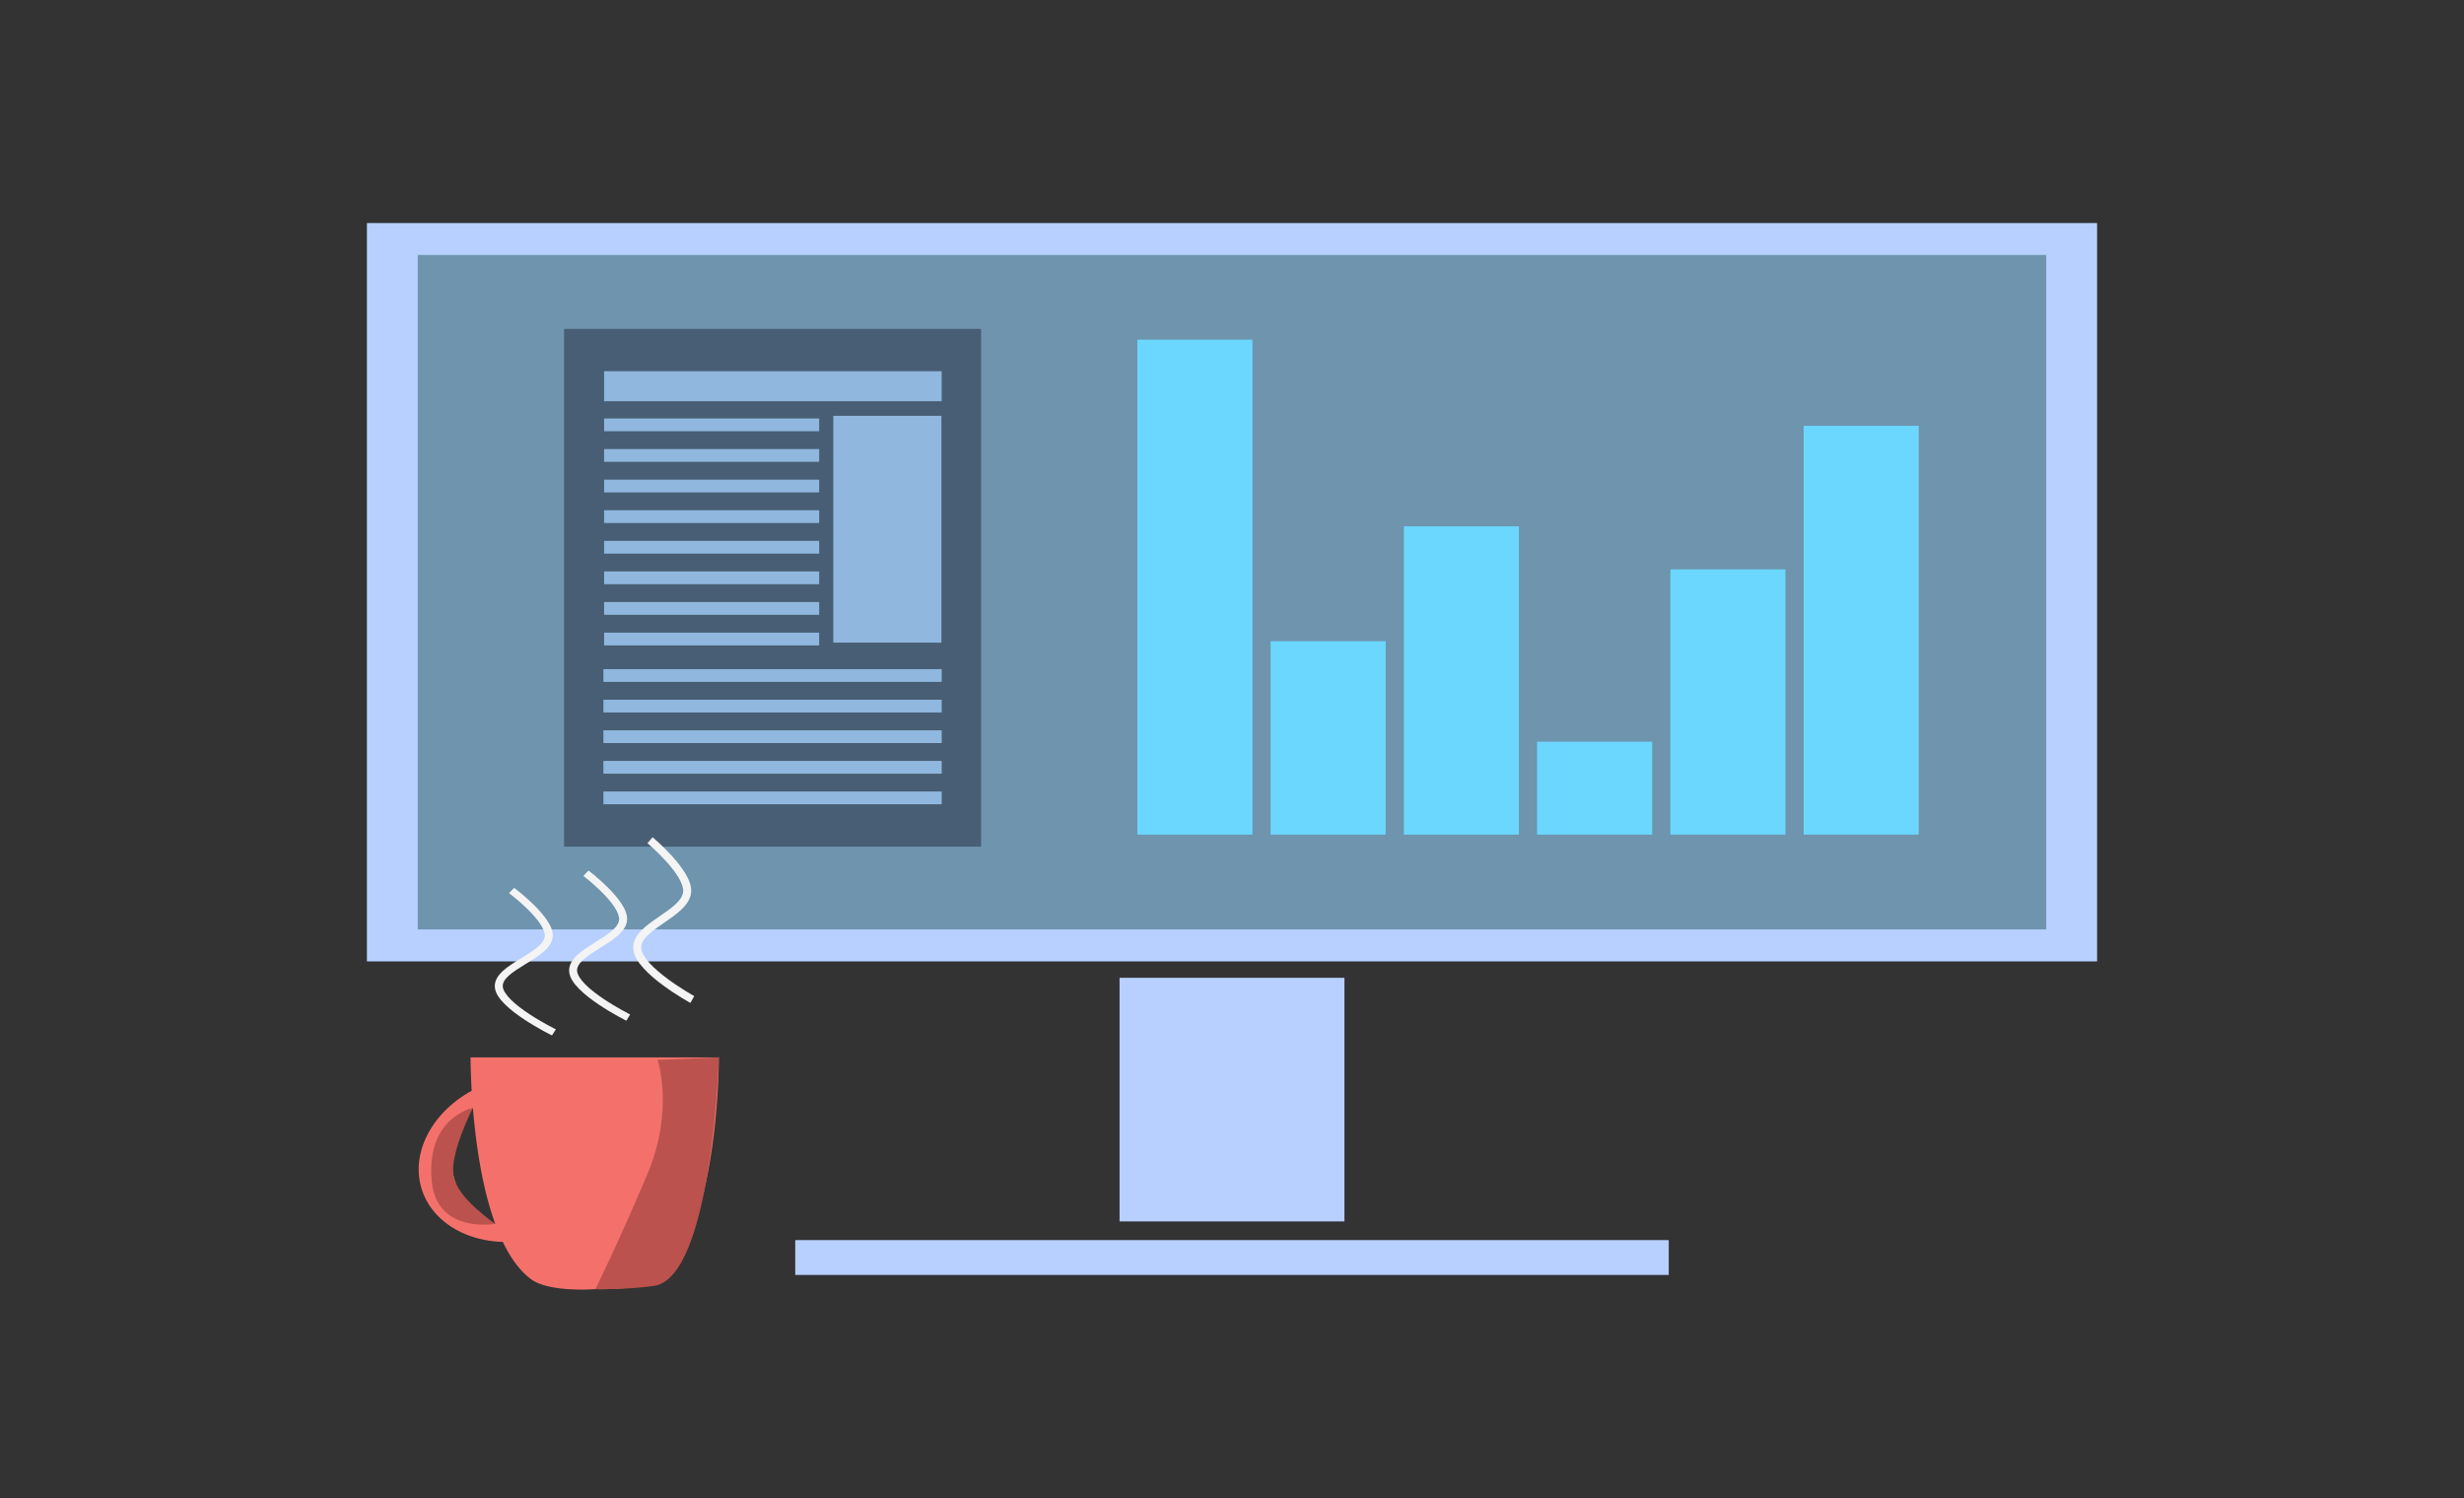
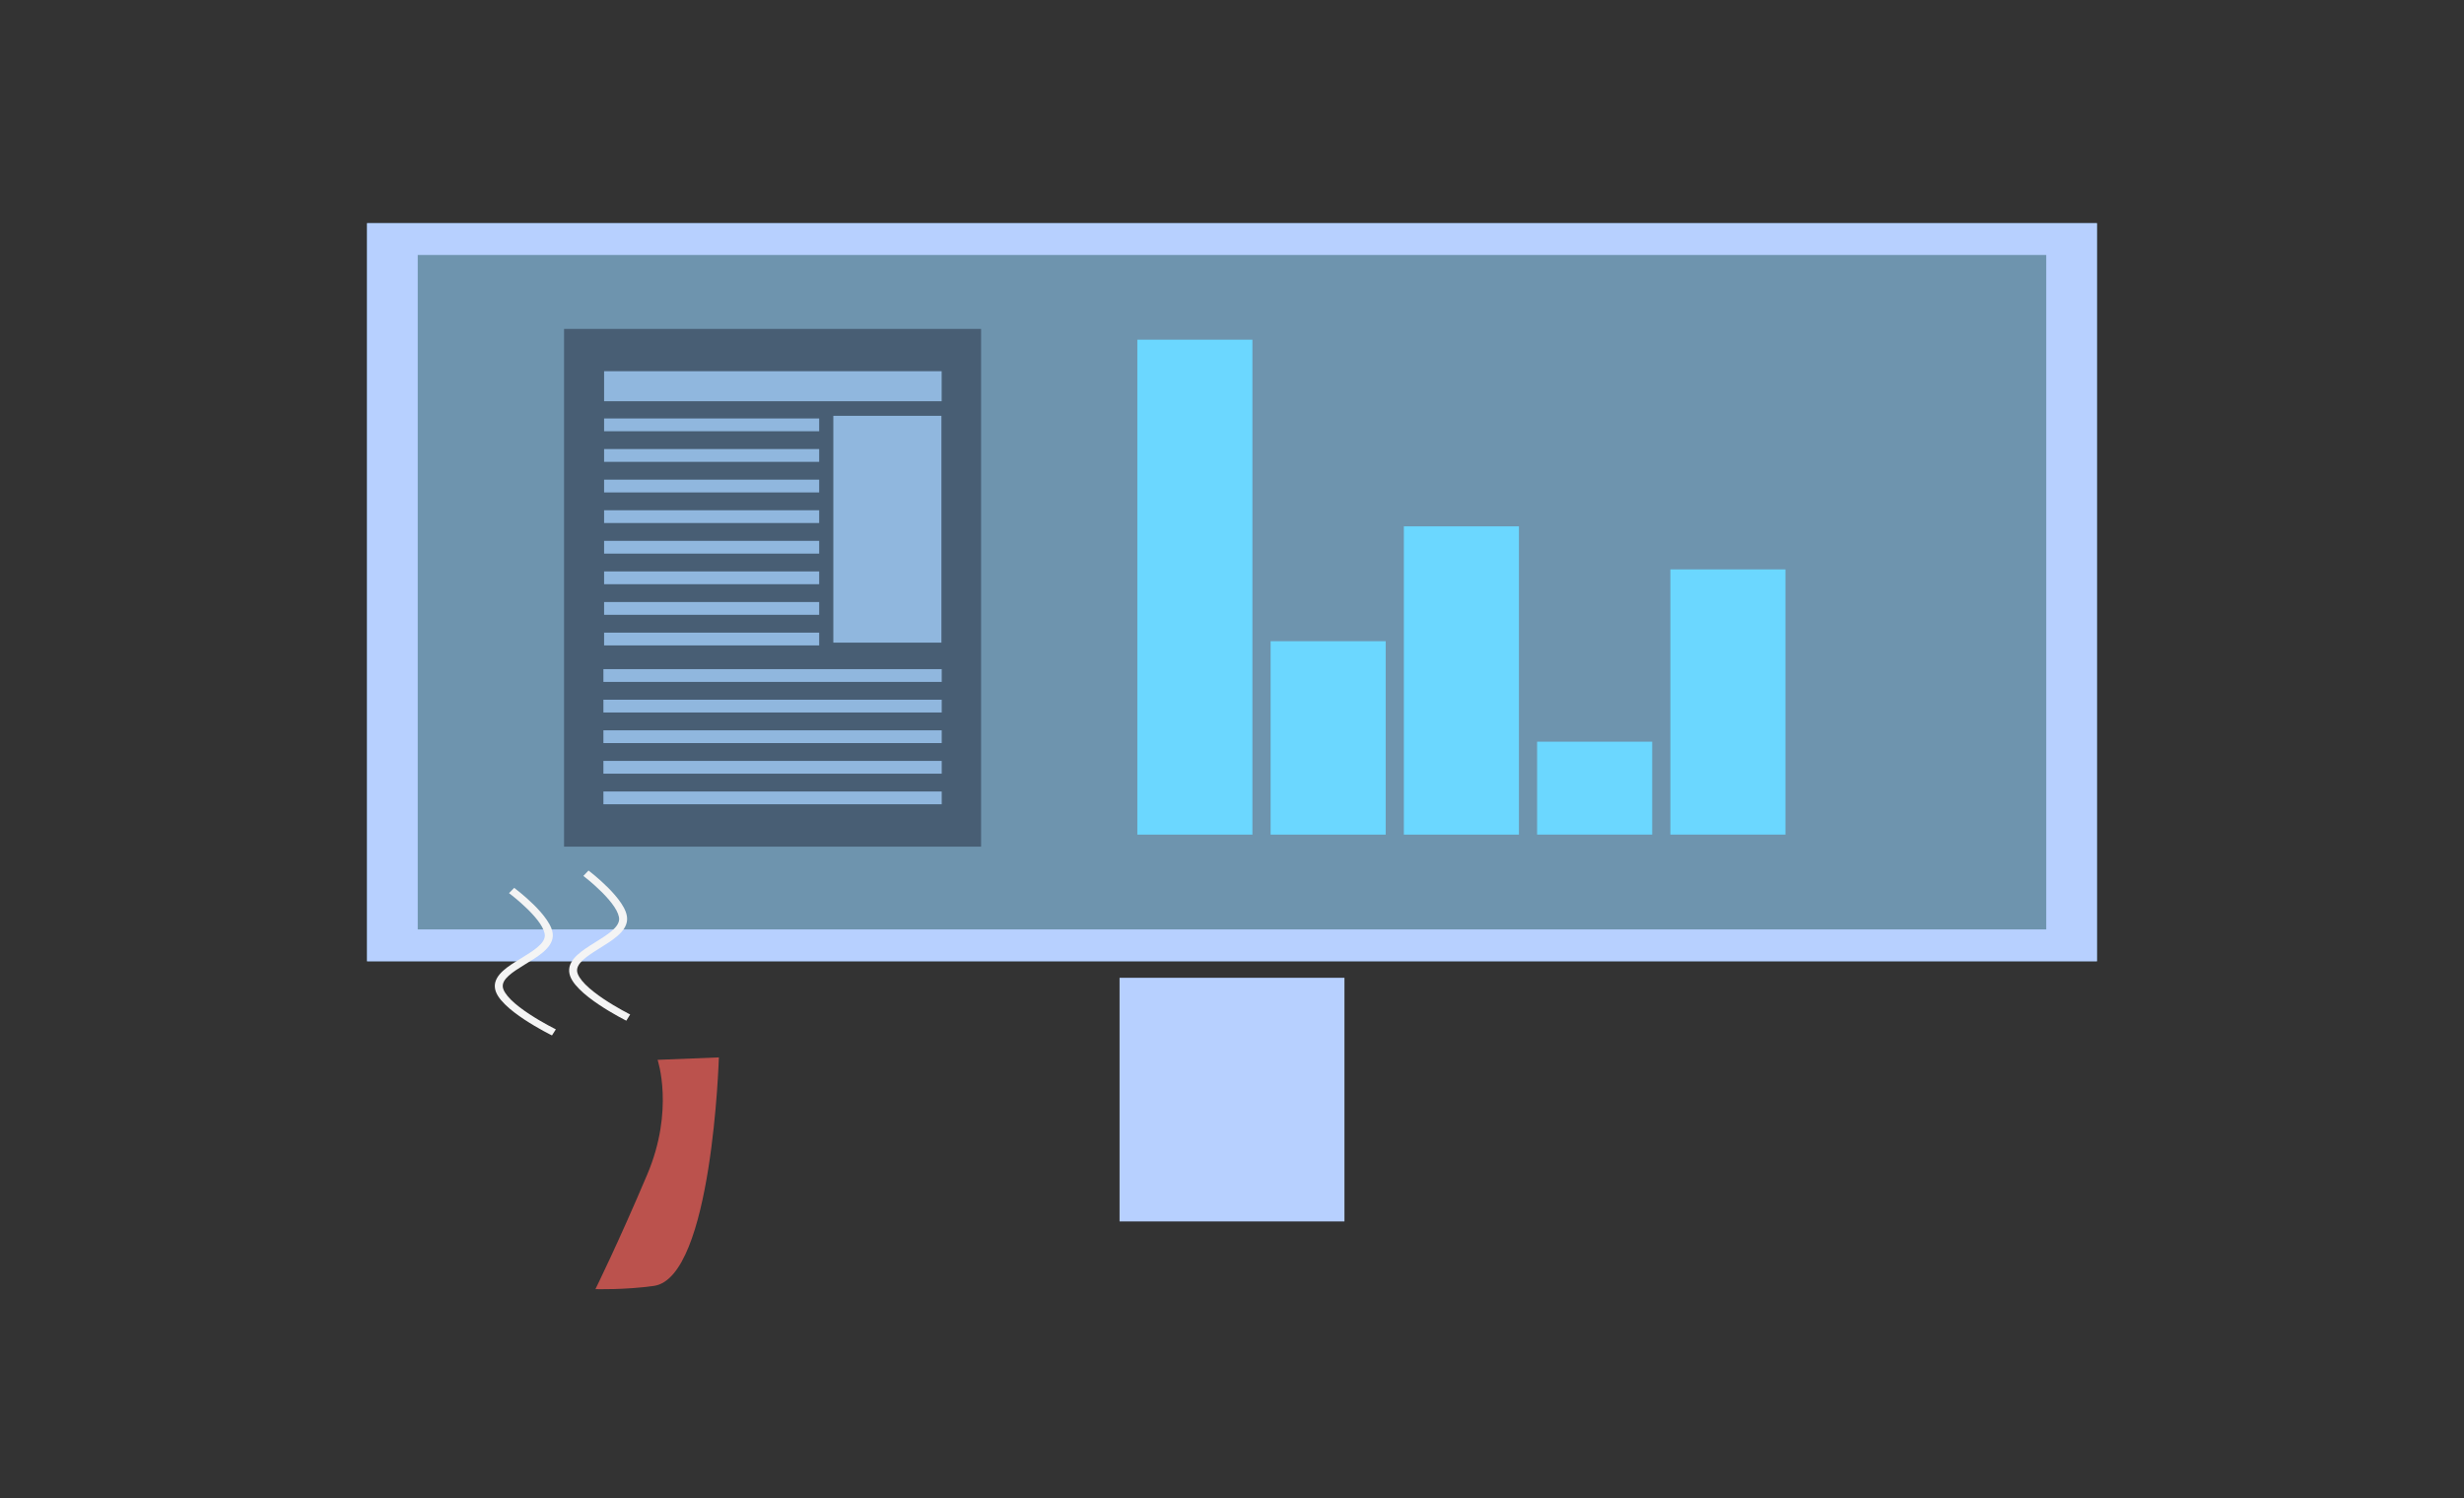
<svg xmlns="http://www.w3.org/2000/svg" xmlns:ns1="http://www.inkscape.org/namespaces/inkscape" xmlns:ns2="http://sodipodi.sourceforge.net/DTD/sodipodi-0.dtd" xmlns:xlink="http://www.w3.org/1999/xlink" width="127.316mm" height="77.413mm" viewBox="0 0 127.316 77.413" version="1.1" id="svg8" ns1:version="0.92.2 (5c3e80d, 2017-08-06)" ns2:docname="curso.svg">
  <rect x="0" y="0" width="127.316" height="77.413" fill="#333333" stroke="none" />
  <defs id="defs2">
    <linearGradient ns1:collect="always" id="linearGradient1565">
      <stop style="stop-color:#6e94ae;stop-opacity:1;" offset="0" id="stop1561" />
      <stop style="stop-color:#a7bbc9;stop-opacity:1" offset="1" id="stop1563" />
    </linearGradient>
    <linearGradient ns1:collect="always" xlink:href="#linearGradient1565" id="linearGradient1569" x1="40.596" y1="171.53" x2="125.675" y2="220.16" gradientUnits="userSpaceOnUse" gradientTransform="translate(0.549,168.18)" />
  </defs>
  <ns2:namedview id="base" pagecolor="#ffffff" bordercolor="#666666" borderopacity="1.0" ns1:pageopacity="0.0" ns1:pageshadow="2" ns1:zoom="1.979899" ns1:cx="201.717" ns1:cy="116.58477" ns1:document-units="mm" ns1:current-layer="layer1" showgrid="false" fit-margin-top="0" fit-margin-left="0" fit-margin-right="0" fit-margin-bottom="0" ns1:window-width="1366" ns1:window-height="706" ns1:window-x="-8" ns1:window-y="-8" ns1:window-maximized="1" />
  <g ns1:label="Capa 1" ns1:groupmode="layer" id="layer1" transform="translate(-0.549,-168.18)">
    <rect style="opacity:1;fill:url(#linearGradient1569);fill-opacity:1;fill-rule:evenodd;stroke:none;stroke-width:1.134;stroke-miterlimit:4;stroke-dasharray:none;stroke-opacity:1" id="rect1558" width="89.386" height="38.14" x="19.514" y="179.712" />
    <rect style="opacity:1;fill:#b7d0ff;fill-opacity:1;fill-rule:evenodd;stroke:none;stroke-width:0.959;stroke-miterlimit:4;stroke-dasharray:none;stroke-opacity:1" id="rect1540" width="11.62" height="12.589" x="58.397" y="218.707" />
-     <rect style="opacity:1;fill:#b7d0ff;fill-opacity:1;fill-rule:evenodd;stroke:none;stroke-width:0.806;stroke-miterlimit:4;stroke-dasharray:none;stroke-opacity:1" id="rect1542" width="45.135" height="1.801" x="41.639" y="232.261" />
    <path style="opacity:1;fill:#b7d0ff;fill-opacity:1;fill-rule:evenodd;stroke:none;stroke-width:1.134;stroke-miterlimit:4;stroke-dasharray:none;stroke-opacity:1" d="m 19.514,179.712 v 38.14 H 108.9 V 179.712 Z m 2.62,1.646 h 84.146 v 34.849 H 22.134 Z" id="rect1544" ns1:connector-curvature="0" />
    <rect style="opacity:1;fill:#485e74;fill-opacity:1;fill-rule:evenodd;stroke:none;stroke-width:0.967;stroke-miterlimit:4;stroke-dasharray:none;stroke-opacity:1" id="rect1643" width="21.548" height="26.754" x="29.694" y="185.176" />
    <path style="opacity:1;fill:#90b7de;fill-opacity:1;fill-rule:evenodd;stroke:none;stroke-width:0.209;stroke-miterlimit:4;stroke-dasharray:none;stroke-opacity:1" d="m 31.763,187.362 v 1.551 h 17.442 v -1.551 z m 11.845,2.305 v 11.721 h 5.585 v -11.721 z m -11.845,0.137 v 0.66 h 11.114 v -0.66 z m 0,1.581 v 0.66 h 11.114 v -0.66 z m 0,1.581 v 0.66 h 11.114 v -0.66 z m 0,1.581 v 0.66 h 11.114 v -0.66 z m 0,1.581 v 0.66 h 11.114 v -0.66 z m 0,1.581 v 0.66 h 11.114 v -0.66 z m 0,1.581 v 0.66 h 11.114 v -0.66 z m 0,1.582 v 0.66 h 11.114 v -0.66 z m -0.035,1.885 v 0.66 h 17.48 v -0.66 z m 0,1.581 v 0.66 h 17.48 v -0.66 z m 0,1.581 v 0.66 h 17.48 v -0.66 z m 0,1.581 v 0.66 h 17.48 v -0.66 z m 0,1.581 v 0.66 h 17.48 v -0.66 z" id="rect1645" ns1:connector-curvature="0" />
    <g id="g1799" transform="matrix(1.171,0,0,1.402,59.276,-216.665)" style="fill:#6bd7ff;fill-opacity:1">
      <path ns2:nodetypes="ccccc" ns1:connector-curvature="0" id="rect1771" d="M 0.034,287.017 H 5.112 V 305.259 H 0.034 Z" style="opacity:1;fill:#6bd7ff;fill-opacity:1;fill-rule:evenodd;stroke:none;stroke-width:2.646;stroke-miterlimit:4;stroke-dasharray:none;stroke-opacity:1" />
      <path ns2:nodetypes="ccccc" ns1:connector-curvature="0" id="rect1773" d="m 5.914,298.13 h 5.078 v 7.129 H 5.914 Z" style="opacity:1;fill:#6bd7ff;fill-opacity:1;fill-rule:evenodd;stroke:none;stroke-width:2.646;stroke-miterlimit:4;stroke-dasharray:none;stroke-opacity:1" />
      <path ns2:nodetypes="ccccc" ns1:connector-curvature="0" id="rect1775" d="m 11.794,293.897 h 5.078 v 11.362 h -5.078 z" style="opacity:1;fill:#6bd7ff;fill-opacity:1;fill-rule:evenodd;stroke:none;stroke-width:2.646;stroke-miterlimit:4;stroke-dasharray:none;stroke-opacity:1" />
      <path ns2:nodetypes="ccccc" ns1:connector-curvature="0" id="rect1777" d="m 17.674,301.834 h 5.078 v 3.424 h -5.078 z" style="opacity:1;fill:#6bd7ff;fill-opacity:1;fill-rule:evenodd;stroke:none;stroke-width:2.646;stroke-miterlimit:4;stroke-dasharray:none;stroke-opacity:1" />
      <path ns2:nodetypes="ccccc" ns1:connector-curvature="0" id="rect1779" d="m 23.554,295.484 h 5.078 v 9.774 h -5.078 z" style="opacity:1;fill:#6bd7ff;fill-opacity:1;fill-rule:evenodd;stroke:none;stroke-width:2.646;stroke-miterlimit:4;stroke-dasharray:none;stroke-opacity:1" />
-       <path ns2:nodetypes="ccccc" ns1:connector-curvature="0" id="rect1781" d="m 29.434,290.192 h 5.078 v 15.066 h -5.078 z" style="opacity:1;fill:#6bd7ff;fill-opacity:1;fill-rule:evenodd;stroke:none;stroke-width:2.646;stroke-miterlimit:4;stroke-dasharray:none;stroke-opacity:1" />
    </g>
-     <path style="opacity:1;fill:#f4716b;fill-opacity:1;fill-rule:evenodd;stroke:none;stroke-width:0.155;stroke-miterlimit:4;stroke-dasharray:none;stroke-opacity:1" d="m 37.693,222.82 c 0,0 0.04,9.041 -3.098,11.442 -0.802,0.614 -3.281,0.533 -3.281,0.533 0,0 -2.4,0.197 -3.354,-0.533 -0.578,-0.442 -1.048,-1.111 -1.43,-1.906 a 4.214,5.311 72.817 0 1 -4.197,-2.747 4.214,5.311 72.817 0 1 2.589,-5.065 c -0.06,-1.033 -0.059,-1.724 -0.059,-1.724 z m -12.709,2.611 a 4.214,5.311 72.817 0 0 -0.938,3.727 4.214,5.311 72.817 0 0 2.092,2.262 c -0.696,-1.907 -1.01,-4.232 -1.154,-5.988 z" id="rect847" ns1:connector-curvature="0" />
-     <path style="color:#000000;font-style:normal;font-variant:normal;font-weight:normal;font-stretch:normal;font-size:medium;line-height:normal;font-family:sans-serif;font-variant-ligatures:normal;font-variant-position:normal;font-variant-caps:normal;font-variant-numeric:normal;font-variant-alternates:normal;font-feature-settings:normal;text-indent:0;text-align:start;text-decoration:none;text-decoration-line:none;text-decoration-style:solid;text-decoration-color:#000000;letter-spacing:normal;word-spacing:normal;text-transform:none;writing-mode:lr-tb;direction:ltr;text-orientation:mixed;dominant-baseline:auto;baseline-shift:baseline;text-anchor:start;white-space:normal;shape-padding:0;clip-rule:nonzero;display:inline;overflow:visible;visibility:visible;opacity:1;isolation:auto;mix-blend-mode:normal;color-interpolation:sRGB;color-interpolation-filters:linearRGB;solid-color:#000000;solid-opacity:1;vector-effect:none;fill:#f4f4f4;fill-opacity:1;fill-rule:nonzero;stroke:none;stroke-width:0.408;stroke-linecap:butt;stroke-linejoin:miter;stroke-miterlimit:4;stroke-dasharray:none;stroke-dashoffset:0;stroke-opacity:1;color-rendering:auto;image-rendering:auto;shape-rendering:auto;text-rendering:auto;enable-background:accumulate" d="m 34.269,211.444 c 0,0 0.504,0.421 1.003,0.972 0.249,0.275 0.498,0.583 0.686,0.895 0.188,0.313 0.322,0.632 0.304,0.95 -0.021,0.363 -0.235,0.663 -0.505,0.92 -0.27,0.257 -0.604,0.483 -0.927,0.704 -0.323,0.222 -0.633,0.44 -0.846,0.658 -0.212,0.218 -0.318,0.417 -0.304,0.633 0.013,0.201 0.169,0.48 0.425,0.763 0.256,0.284 0.6,0.572 0.945,0.827 0.689,0.51 1.372,0.886 1.372,0.886 l -0.2,0.353 c 0,0 -0.704,-0.385 -1.42,-0.915 -0.358,-0.265 -0.721,-0.566 -1.006,-0.882 -0.285,-0.316 -0.504,-0.647 -0.527,-1.005 -0.024,-0.365 0.164,-0.679 0.418,-0.939 0.254,-0.261 0.583,-0.487 0.907,-0.71 0.324,-0.223 0.644,-0.441 0.877,-0.663 0.233,-0.222 0.368,-0.435 0.38,-0.653 0.01,-0.181 -0.08,-0.444 -0.247,-0.722 -0.167,-0.278 -0.402,-0.57 -0.64,-0.833 -0.476,-0.526 -0.961,-0.932 -0.961,-0.932 z" id="path859" ns1:connector-curvature="0" />
    <path style="color:#000000;font-style:normal;font-variant:normal;font-weight:normal;font-stretch:normal;font-size:medium;line-height:normal;font-family:sans-serif;font-variant-ligatures:normal;font-variant-position:normal;font-variant-caps:normal;font-variant-numeric:normal;font-variant-alternates:normal;font-feature-settings:normal;text-indent:0;text-align:start;text-decoration:none;text-decoration-line:none;text-decoration-style:solid;text-decoration-color:#000000;letter-spacing:normal;word-spacing:normal;text-transform:none;writing-mode:lr-tb;direction:ltr;text-orientation:mixed;dominant-baseline:auto;baseline-shift:baseline;text-anchor:start;white-space:normal;shape-padding:0;clip-rule:nonzero;display:inline;overflow:visible;visibility:visible;opacity:1;isolation:auto;mix-blend-mode:normal;color-interpolation:sRGB;color-interpolation-filters:linearRGB;solid-color:#000000;solid-opacity:1;vector-effect:none;fill:#f4f4f4;fill-opacity:1;fill-rule:nonzero;stroke:none;stroke-width:0.388;stroke-linecap:butt;stroke-linejoin:miter;stroke-miterlimit:4;stroke-dasharray:none;stroke-dashoffset:0;stroke-opacity:1;color-rendering:auto;image-rendering:auto;shape-rendering:auto;text-rendering:auto;enable-background:accumulate" d="m 30.958,213.164 c 0,0 0.504,0.381 1.003,0.88 0.249,0.249 0.498,0.529 0.686,0.812 0.188,0.284 0.322,0.573 0.304,0.861 -0.021,0.329 -0.235,0.6 -0.505,0.833 -0.27,0.233 -0.604,0.437 -0.927,0.638 -0.323,0.201 -0.633,0.4 -0.846,0.597 -0.212,0.198 -0.319,0.378 -0.305,0.574 0.013,0.182 0.17,0.434 0.426,0.691 0.256,0.257 0.6,0.519 0.945,0.75 0.689,0.462 1.372,0.802 1.372,0.802 l -0.2,0.321 c 0,0 -0.704,-0.35 -1.42,-0.831 -0.358,-0.24 -0.721,-0.513 -1.006,-0.8 -0.285,-0.286 -0.504,-0.586 -0.527,-0.911 -0.024,-0.331 0.164,-0.615 0.418,-0.851 0.254,-0.236 0.583,-0.441 0.907,-0.643 0.324,-0.202 0.644,-0.4 0.877,-0.601 0.233,-0.201 0.368,-0.393 0.38,-0.591 0.01,-0.164 -0.081,-0.402 -0.248,-0.654 -0.167,-0.252 -0.401,-0.517 -0.639,-0.755 -0.476,-0.476 -0.961,-0.844 -0.961,-0.844 z" id="path872" ns1:connector-curvature="0" />
    <path style="color:#000000;font-style:normal;font-variant:normal;font-weight:normal;font-stretch:normal;font-size:medium;line-height:normal;font-family:sans-serif;font-variant-ligatures:normal;font-variant-position:normal;font-variant-caps:normal;font-variant-numeric:normal;font-variant-alternates:normal;font-feature-settings:normal;text-indent:0;text-align:start;text-decoration:none;text-decoration-line:none;text-decoration-style:solid;text-decoration-color:#000000;letter-spacing:normal;word-spacing:normal;text-transform:none;writing-mode:lr-tb;direction:ltr;text-orientation:mixed;dominant-baseline:auto;baseline-shift:baseline;text-anchor:start;white-space:normal;shape-padding:0;clip-rule:nonzero;display:inline;overflow:visible;visibility:visible;opacity:1;isolation:auto;mix-blend-mode:normal;color-interpolation:sRGB;color-interpolation-filters:linearRGB;solid-color:#000000;solid-opacity:1;vector-effect:none;fill:#f4f4f4;fill-opacity:1;fill-rule:nonzero;stroke:none;stroke-width:0.385;stroke-linecap:butt;stroke-linejoin:miter;stroke-miterlimit:4;stroke-dasharray:none;stroke-dashoffset:0;stroke-opacity:1;color-rendering:auto;image-rendering:auto;shape-rendering:auto;text-rendering:auto;enable-background:accumulate" d="m 27.118,214.059 c 0,0 0.503,0.374 1.002,0.865 0.249,0.245 0.498,0.52 0.686,0.798 0.188,0.279 0.323,0.562 0.305,0.845 -0.021,0.323 -0.235,0.591 -0.505,0.82 -0.27,0.229 -0.605,0.43 -0.928,0.627 -0.323,0.198 -0.632,0.392 -0.845,0.586 -0.212,0.194 -0.319,0.372 -0.305,0.565 0.013,0.179 0.169,0.426 0.425,0.679 0.256,0.253 0.601,0.51 0.946,0.738 0.689,0.454 1.372,0.788 1.372,0.788 l -0.201,0.315 c 0,0 -0.703,-0.344 -1.419,-0.816 -0.358,-0.236 -0.721,-0.504 -1.006,-0.786 -0.285,-0.281 -0.504,-0.576 -0.527,-0.895 -0.024,-0.325 0.164,-0.604 0.418,-0.837 0.254,-0.232 0.582,-0.433 0.906,-0.632 0.324,-0.198 0.645,-0.394 0.878,-0.591 0.233,-0.197 0.368,-0.387 0.38,-0.582 0.01,-0.161 -0.081,-0.394 -0.248,-0.642 -0.167,-0.247 -0.402,-0.508 -0.64,-0.742 -0.476,-0.468 -0.961,-0.83 -0.961,-0.83 z" id="path874" ns1:connector-curvature="0" />
    <path style="fill:#bb524d;fill-opacity:1;stroke:none;stroke-width:0.265px;stroke-linecap:butt;stroke-linejoin:miter;stroke-opacity:1" d="m 37.693,222.82 c 0,0 -0.334,11.381 -3.356,11.808 -1.511,0.213 -3.022,0.167 -3.022,0.167 0,0 1.184,-2.396 2.68,-5.931 1.409,-3.329 0.532,-5.917 0.532,-5.917 z" id="path1552" ns1:connector-curvature="0" ns2:nodetypes="cscscc" />
-     <path style="fill:#bb524d;fill-opacity:1;stroke:none;stroke-width:0.265px;stroke-linecap:butt;stroke-linejoin:miter;stroke-opacity:1" d="m 24.984,225.431 c 0,0 -1.229,2.395 -0.998,3.555 0.226,1.134 2.152,2.434 2.152,2.434 0,0 -3.052,0.55 -3.286,-2.245 -0.275,-3.282 2.132,-3.744 2.132,-3.744 z" id="path1556" ns1:connector-curvature="0" ns2:nodetypes="cscsc" />
  </g>
</svg>